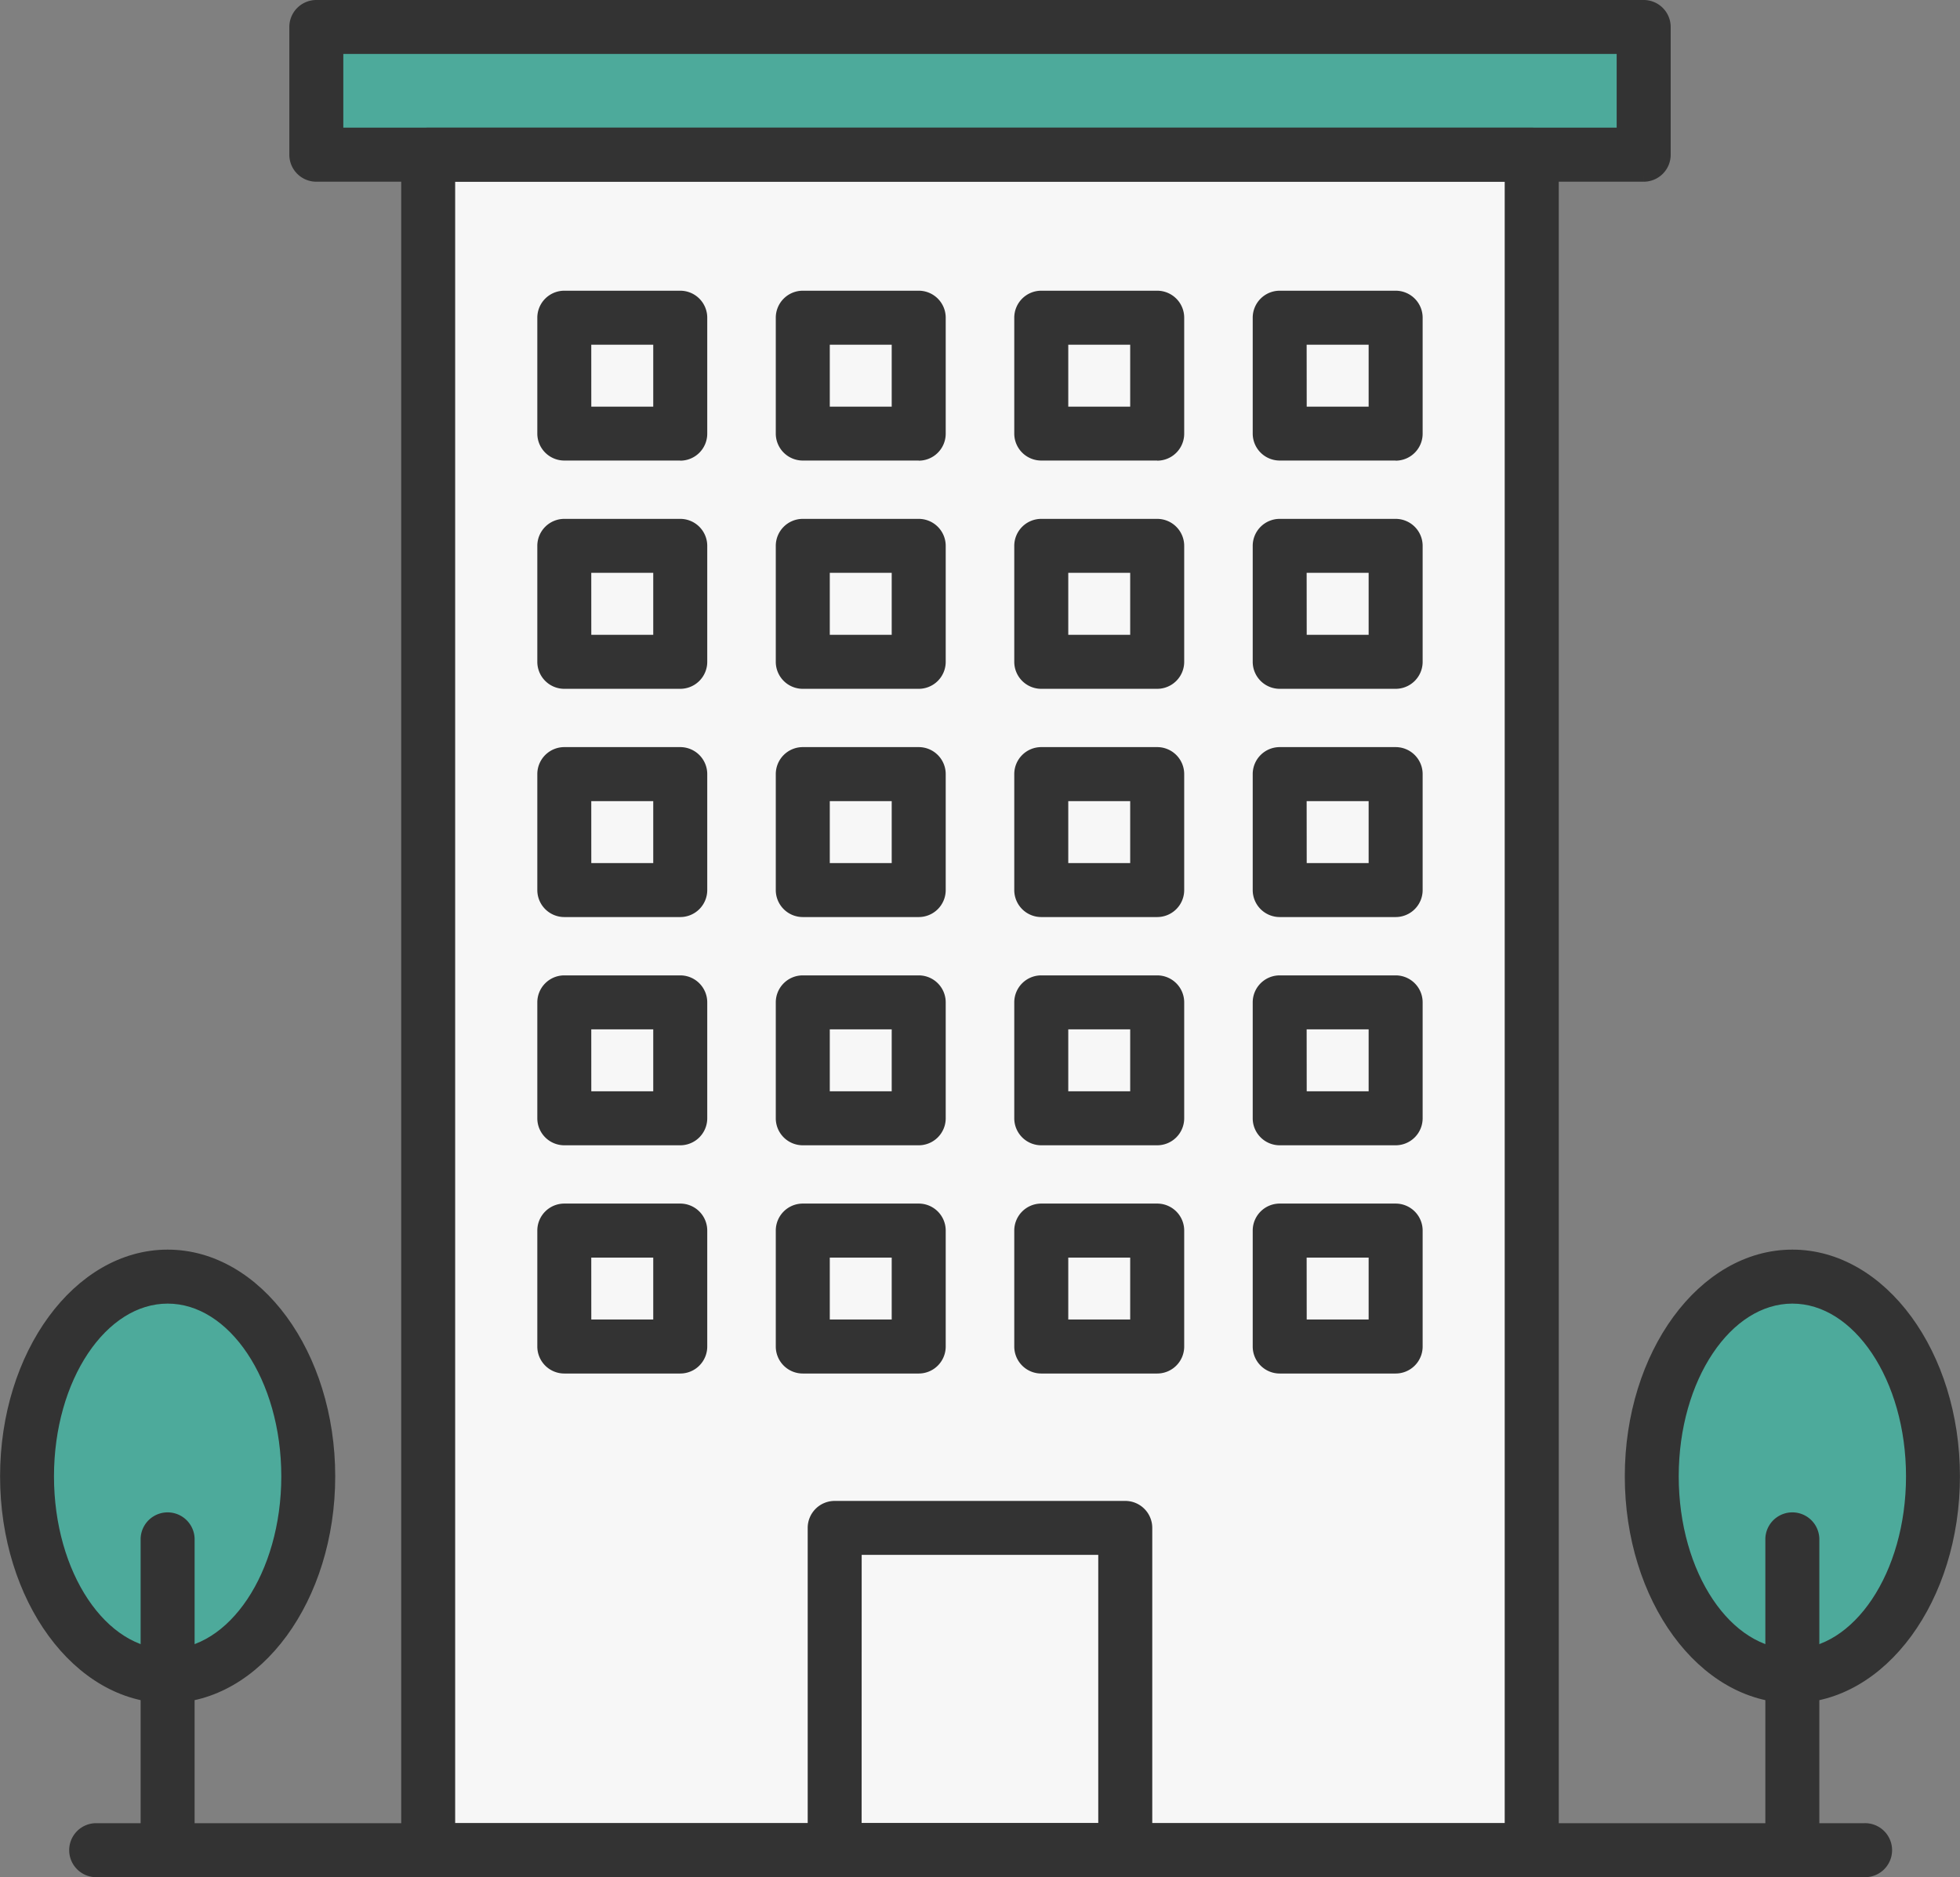
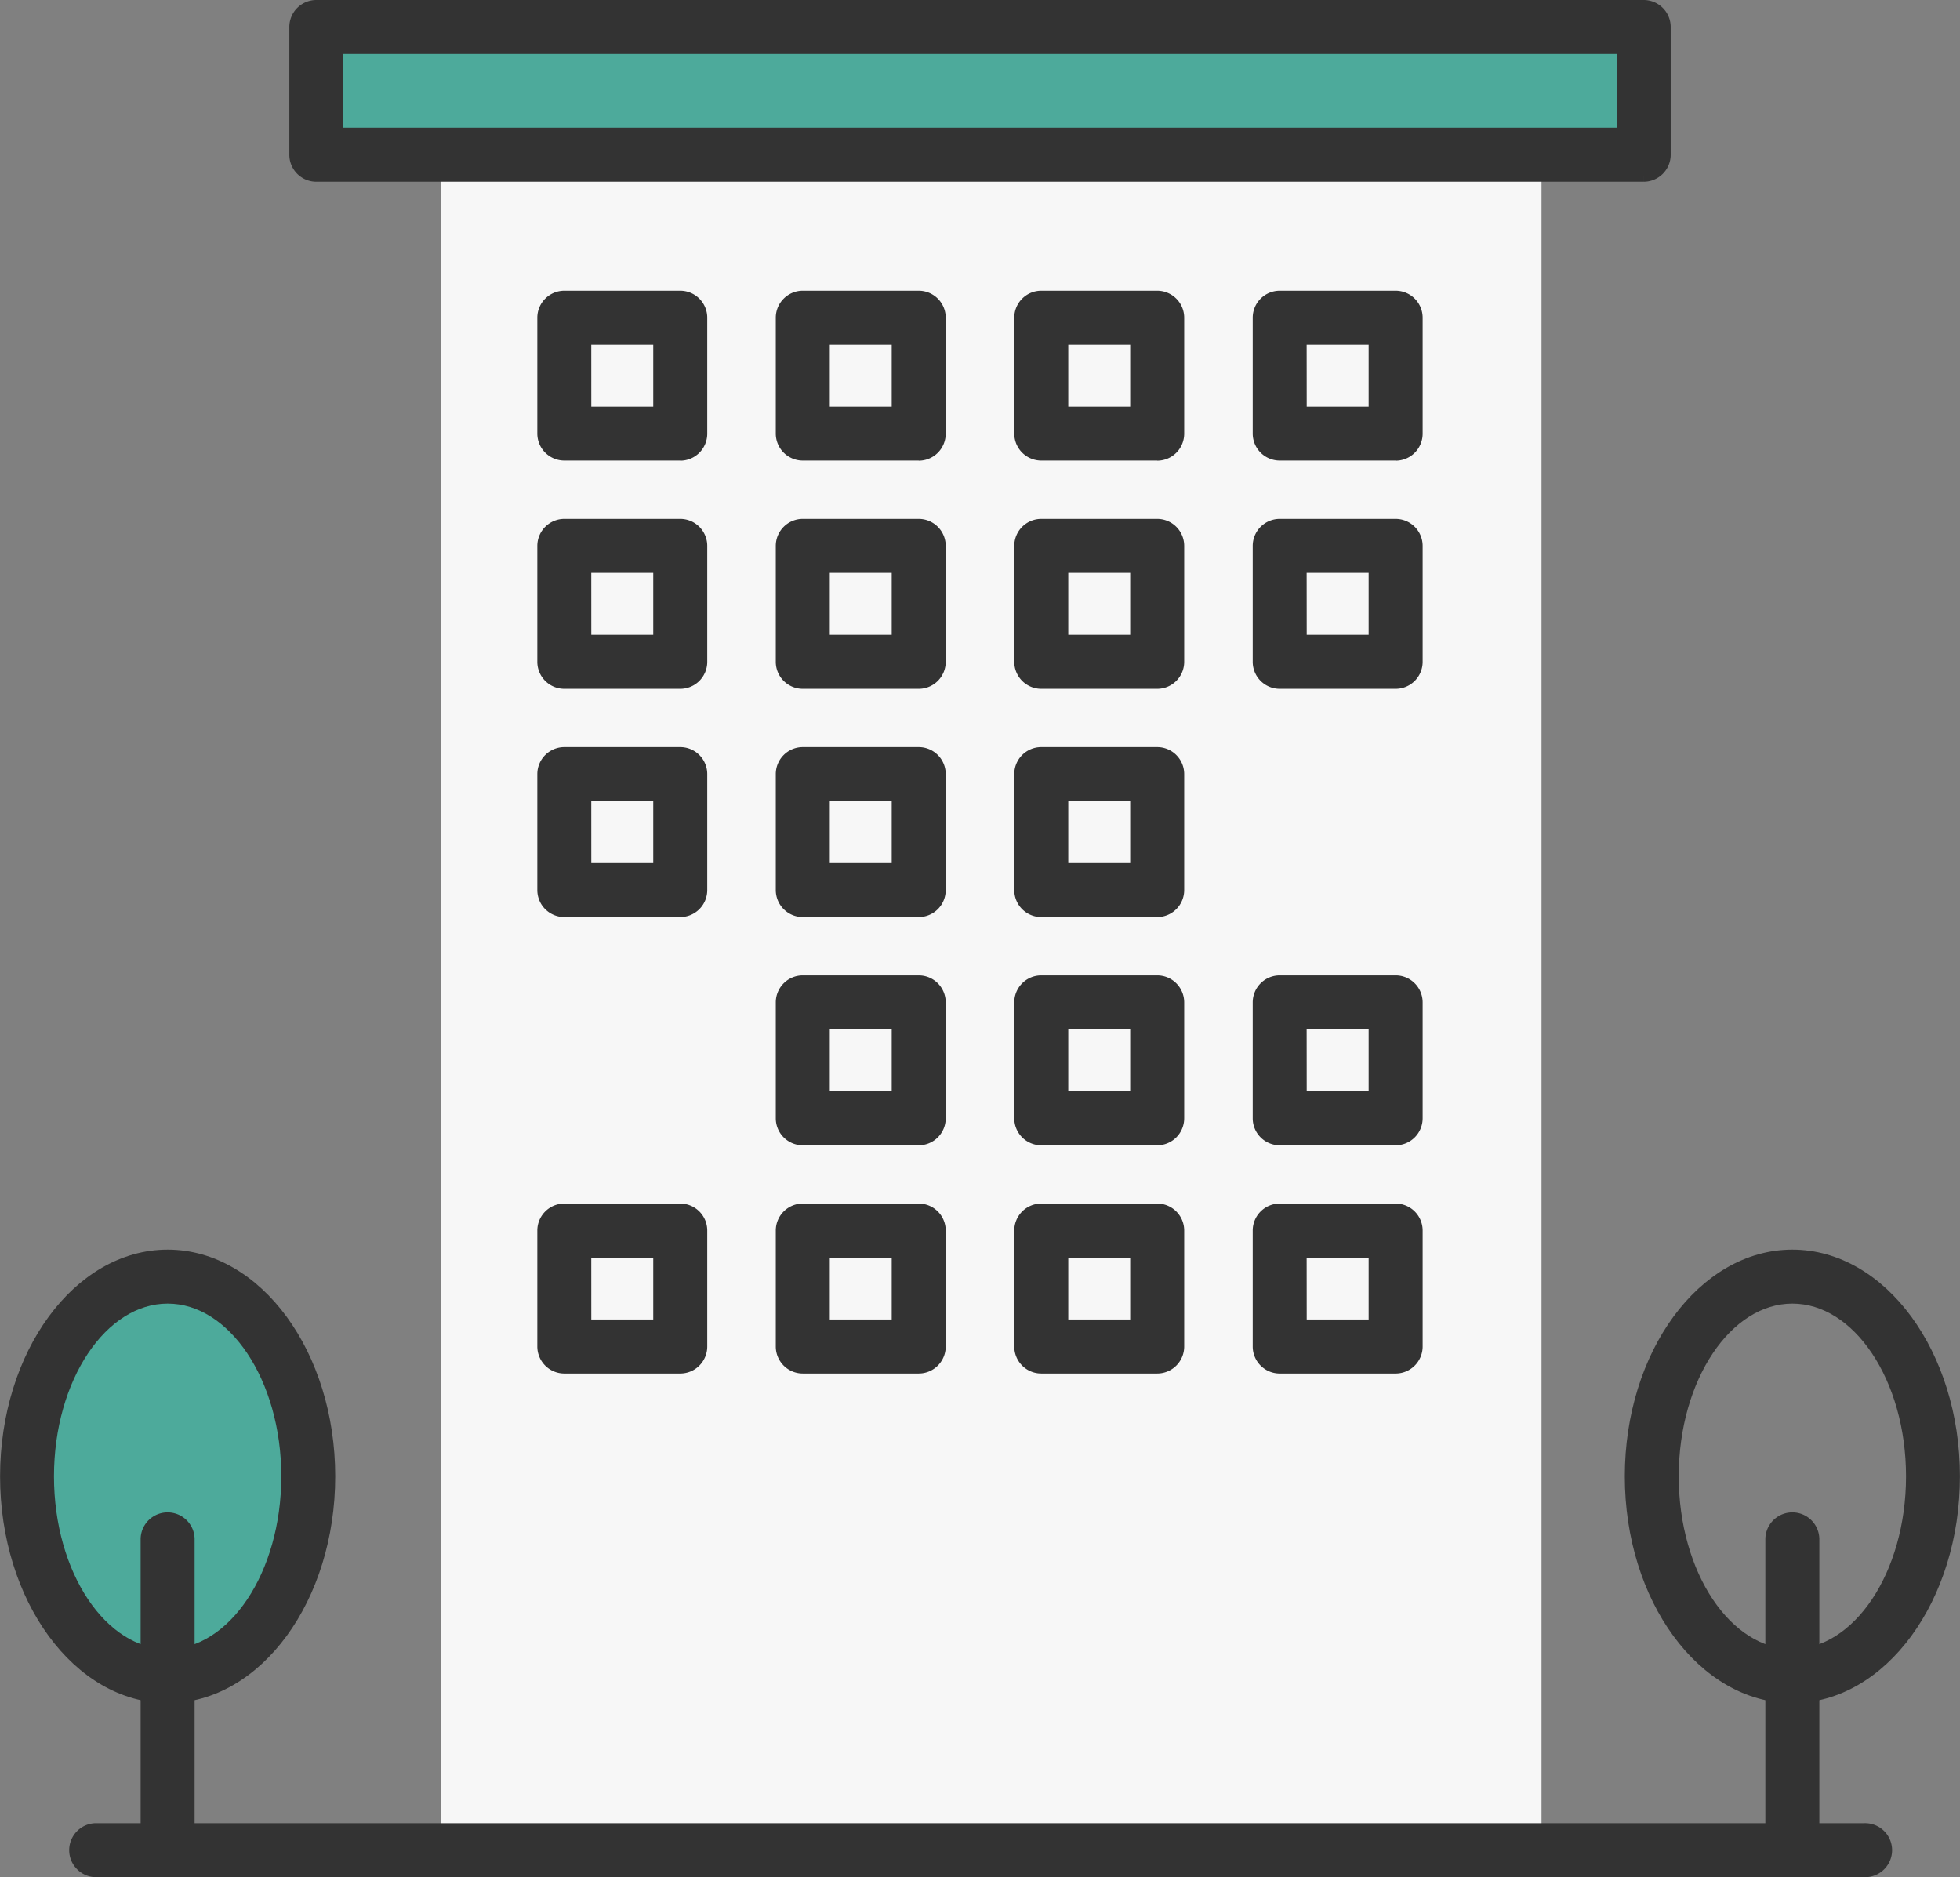
<svg xmlns="http://www.w3.org/2000/svg" width="102.929" height="98.574" viewBox="0 0 102.929 98.574">
  <rect x="0" y="0" width="102.929" height="98.574" fill="#808080" stroke="none" />
  <g id="Group_55242" data-name="Group 55242" transform="translate(0.3 0.3)">
    <rect id="Rectangle_555" data-name="Rectangle 555" width="70.808" height="7.225" transform="translate(15.625 0.443)" fill="#4daa9b" />
    <rect id="Rectangle_556" data-name="Rectangle 556" width="57.802" height="88.149" transform="translate(22.85 7.669)" fill="#f7f7f7" />
    <g id="Group_55239" data-name="Group 55239" transform="translate(0 0)">
      <g id="Group_55236" data-name="Group 55236" transform="translate(0)">
        <ellipse id="Ellipse_50" data-name="Ellipse 50" cx="7.225" cy="10.115" rx="7.225" ry="10.115" transform="translate(1.174 66.916)" fill="#4daa9b" />
-         <ellipse id="Ellipse_51" data-name="Ellipse 51" cx="7.225" cy="10.115" rx="7.225" ry="10.115" transform="translate(86.433 66.916)" fill="#4daa9b" />
        <path id="Path_1369" data-name="Path 1369" d="M613.142,1221.481H520.249a1.118,1.118,0,0,1,0-2.235h92.893a1.118,1.118,0,1,1,0,2.235" transform="translate(-515.531 -1123.507)" fill="#333" stroke="#333" stroke-width="0.6" />
-         <path id="Path_1371" data-name="Path 1371" d="M634.9,1195.072H619.64a1.118,1.118,0,0,1-1.117-1.118V1177.03a1.117,1.117,0,0,1,1.117-1.117H634.9a1.118,1.118,0,0,1,1.118,1.117v16.923a1.118,1.118,0,0,1-1.118,1.118m-14.145-2.236h13.027v-14.688H620.758Z" transform="translate(-576.107 -1097.097)" fill="#333" stroke="#333" stroke-width="0.6" />
        <path id="Path_1372" data-name="Path 1372" d="M619.641,983.039H549.936a1.118,1.118,0,0,1-1.118-1.118v-6.706a1.118,1.118,0,0,1,1.118-1.118h69.706a1.118,1.118,0,0,1,1.118,1.118v6.706a1.118,1.118,0,0,1-1.118,1.118M551.053,980.8h67.47v-4.471h-67.47Z" transform="translate(-533.624 -974.097)" fill="#333" stroke="#333" stroke-width="0.6" />
        <path id="Path_1373" data-name="Path 1373" d="M748.42,1195.628a1.118,1.118,0,0,1-1.118-1.118v-16.022a1.118,1.118,0,0,1,2.235,0v16.022a1.118,1.118,0,0,1-1.118,1.118" transform="translate(-654.595 -1097.986)" fill="#333" stroke="#333" stroke-width="0.6" />
        <path id="Path_1374" data-name="Path 1374" d="M736.894,1165.335c-4.688,0-8.5-5.207-8.5-11.606s3.815-11.606,8.5-11.606,8.5,5.206,8.5,11.606-3.815,11.606-8.5,11.606m0-20.977c-3.456,0-6.268,4.2-6.268,9.37s2.811,9.371,6.268,9.371,6.268-4.2,6.268-9.371-2.812-9.37-6.268-9.37" transform="translate(-643.068 -1076.503)" fill="#333" stroke="#333" stroke-width="0.6" />
        <path id="Path_1375" data-name="Path 1375" d="M529.942,1195.628a1.118,1.118,0,0,1-1.118-1.118v-16.022a1.118,1.118,0,0,1,2.235,0v16.022a1.118,1.118,0,0,1-1.118,1.118" transform="translate(-521.439 -1097.986)" fill="#333" stroke="#333" stroke-width="0.6" />
        <path id="Path_1376" data-name="Path 1376" d="M518.416,1165.335c-4.689,0-8.5-5.207-8.5-11.606s3.814-11.606,8.5-11.606,8.5,5.206,8.5,11.606-3.815,11.606-8.5,11.606m0-20.977c-3.456,0-6.269,4.2-6.269,9.37s2.812,9.371,6.269,9.371,6.268-4.2,6.268-9.371-2.811-9.37-6.268-9.37" transform="translate(-509.912 -1076.503)" fill="#333" stroke="#333" stroke-width="0.6" />
        <path id="Path_1377" data-name="Path 1377" d="M589.373,1021.5h-6.088a1.118,1.118,0,0,1-1.118-1.118V1014.3a1.118,1.118,0,0,1,1.118-1.118h6.088a1.118,1.118,0,0,1,1.118,1.118v6.088a1.118,1.118,0,0,1-1.118,1.118m-4.971-2.235h3.853v-3.852H584.4Z" transform="translate(-553.95 -997.916)" fill="#333" stroke="#333" stroke-width="0.6" />
        <path id="Path_1378" data-name="Path 1378" d="M621.44,1021.5h-6.088a1.118,1.118,0,0,1-1.118-1.118V1014.3a1.118,1.118,0,0,1,1.118-1.118h6.088a1.117,1.117,0,0,1,1.118,1.118v6.088a1.118,1.118,0,0,1-1.118,1.118m-4.97-2.235h3.852v-3.852H616.47Z" transform="translate(-573.494 -997.916)" fill="#333" stroke="#333" stroke-width="0.6" />
        <path id="Path_1379" data-name="Path 1379" d="M653.508,1021.5h-6.088a1.118,1.118,0,0,1-1.118-1.118V1014.3a1.117,1.117,0,0,1,1.118-1.118h6.088a1.118,1.118,0,0,1,1.118,1.118v6.088a1.118,1.118,0,0,1-1.118,1.118m-4.97-2.235h3.852v-3.852h-3.852Z" transform="translate(-593.038 -997.916)" fill="#333" stroke="#333" stroke-width="0.6" />
        <path id="Path_1380" data-name="Path 1380" d="M685.574,1021.5h-6.088a1.118,1.118,0,0,1-1.118-1.118V1014.3a1.118,1.118,0,0,1,1.118-1.118h6.088a1.117,1.117,0,0,1,1.118,1.118v6.088a1.118,1.118,0,0,1-1.118,1.118m-4.97-2.235h3.852v-3.852H680.6Z" transform="translate(-612.582 -997.916)" fill="#333" stroke="#333" stroke-width="0.6" />
        <path id="Path_1381" data-name="Path 1381" d="M589.373,1052.19h-6.088a1.118,1.118,0,0,1-1.118-1.118v-6.088a1.118,1.118,0,0,1,1.118-1.118h6.088a1.118,1.118,0,0,1,1.118,1.118v6.088a1.118,1.118,0,0,1-1.118,1.118m-4.971-2.236h3.853V1046.1H584.4Z" transform="translate(-553.95 -1016.619)" fill="#333" stroke="#333" stroke-width="0.6" />
        <path id="Path_1382" data-name="Path 1382" d="M621.44,1052.19h-6.088a1.118,1.118,0,0,1-1.118-1.118v-6.088a1.118,1.118,0,0,1,1.118-1.118h6.088a1.118,1.118,0,0,1,1.118,1.118v6.088a1.118,1.118,0,0,1-1.118,1.118m-4.97-2.236h3.852V1046.1H616.47Z" transform="translate(-573.494 -1016.619)" fill="#333" stroke="#333" stroke-width="0.6" />
        <path id="Path_1383" data-name="Path 1383" d="M653.508,1052.19h-6.088a1.118,1.118,0,0,1-1.118-1.118v-6.088a1.118,1.118,0,0,1,1.118-1.118h6.088a1.118,1.118,0,0,1,1.118,1.118v6.088a1.118,1.118,0,0,1-1.118,1.118m-4.97-2.236h3.852V1046.1h-3.852Z" transform="translate(-593.038 -1016.619)" fill="#333" stroke="#333" stroke-width="0.6" />
        <path id="Path_1384" data-name="Path 1384" d="M685.574,1052.19h-6.088a1.118,1.118,0,0,1-1.118-1.118v-6.088a1.118,1.118,0,0,1,1.118-1.118h6.088a1.118,1.118,0,0,1,1.118,1.118v6.088a1.118,1.118,0,0,1-1.118,1.118m-4.97-2.236h3.852V1046.1H680.6Z" transform="translate(-612.582 -1016.619)" fill="#333" stroke="#333" stroke-width="0.6" />
        <path id="Path_1385" data-name="Path 1385" d="M589.373,1082.879h-6.088a1.118,1.118,0,0,1-1.118-1.118v-6.088a1.118,1.118,0,0,1,1.118-1.118h6.088a1.118,1.118,0,0,1,1.118,1.118v6.088a1.118,1.118,0,0,1-1.118,1.118m-4.971-2.235h3.853v-3.852H584.4Z" transform="translate(-553.95 -1035.323)" fill="#333" stroke="#333" stroke-width="0.6" />
        <path id="Path_1386" data-name="Path 1386" d="M621.44,1082.879h-6.088a1.118,1.118,0,0,1-1.118-1.118v-6.088a1.118,1.118,0,0,1,1.118-1.118h6.088a1.118,1.118,0,0,1,1.118,1.118v6.088a1.117,1.117,0,0,1-1.118,1.118m-4.97-2.235h3.852v-3.852H616.47Z" transform="translate(-573.494 -1035.323)" fill="#333" stroke="#333" stroke-width="0.6" />
        <path id="Path_1387" data-name="Path 1387" d="M653.508,1082.879h-6.088a1.117,1.117,0,0,1-1.118-1.118v-6.088a1.118,1.118,0,0,1,1.118-1.118h6.088a1.118,1.118,0,0,1,1.118,1.118v6.088a1.118,1.118,0,0,1-1.118,1.118m-4.97-2.235h3.852v-3.852h-3.852Z" transform="translate(-593.038 -1035.323)" fill="#333" stroke="#333" stroke-width="0.6" />
-         <path id="Path_1388" data-name="Path 1388" d="M685.574,1082.879h-6.088a1.118,1.118,0,0,1-1.118-1.118v-6.088a1.118,1.118,0,0,1,1.118-1.118h6.088a1.118,1.118,0,0,1,1.118,1.118v6.088a1.117,1.117,0,0,1-1.118,1.118m-4.97-2.235h3.852v-3.852H680.6Z" transform="translate(-612.582 -1035.323)" fill="#333" stroke="#333" stroke-width="0.6" />
-         <path id="Path_1389" data-name="Path 1389" d="M589.373,1113.569h-6.088a1.118,1.118,0,0,1-1.118-1.117v-6.088a1.118,1.118,0,0,1,1.118-1.117h6.088a1.118,1.118,0,0,1,1.118,1.117v6.088a1.118,1.118,0,0,1-1.118,1.117m-4.971-2.235h3.853v-3.852H584.4Z" transform="translate(-553.95 -1054.028)" fill="#333" stroke="#333" stroke-width="0.6" />
        <path id="Path_1390" data-name="Path 1390" d="M621.44,1113.569h-6.088a1.118,1.118,0,0,1-1.118-1.117v-6.088a1.118,1.118,0,0,1,1.118-1.117h6.088a1.117,1.117,0,0,1,1.118,1.117v6.088a1.118,1.118,0,0,1-1.118,1.117m-4.97-2.235h3.852v-3.852H616.47Z" transform="translate(-573.494 -1054.028)" fill="#333" stroke="#333" stroke-width="0.6" />
        <path id="Path_1391" data-name="Path 1391" d="M653.508,1113.569h-6.088a1.118,1.118,0,0,1-1.118-1.117v-6.088a1.117,1.117,0,0,1,1.118-1.117h6.088a1.118,1.118,0,0,1,1.118,1.117v6.088a1.118,1.118,0,0,1-1.118,1.117m-4.97-2.235h3.852v-3.852h-3.852Z" transform="translate(-593.038 -1054.028)" fill="#333" stroke="#333" stroke-width="0.6" />
        <path id="Path_1392" data-name="Path 1392" d="M685.574,1113.569h-6.088a1.118,1.118,0,0,1-1.118-1.117v-6.088a1.118,1.118,0,0,1,1.118-1.117h6.088a1.117,1.117,0,0,1,1.118,1.117v6.088a1.118,1.118,0,0,1-1.118,1.117m-4.97-2.235h3.852v-3.852H680.6Z" transform="translate(-612.582 -1054.028)" fill="#333" stroke="#333" stroke-width="0.6" />
        <path id="Path_1393" data-name="Path 1393" d="M589.373,1144.258h-6.088a1.118,1.118,0,0,1-1.118-1.118v-6.088a1.118,1.118,0,0,1,1.118-1.118h6.088a1.118,1.118,0,0,1,1.118,1.118v6.088a1.118,1.118,0,0,1-1.118,1.118m-4.971-2.236h3.853v-3.852H584.4Z" transform="translate(-553.95 -1072.732)" fill="#333" stroke="#333" stroke-width="0.6" />
        <path id="Path_1394" data-name="Path 1394" d="M621.44,1144.258h-6.088a1.118,1.118,0,0,1-1.118-1.118v-6.088a1.118,1.118,0,0,1,1.118-1.118h6.088a1.118,1.118,0,0,1,1.118,1.118v6.088a1.118,1.118,0,0,1-1.118,1.118m-4.97-2.236h3.852v-3.852H616.47Z" transform="translate(-573.494 -1072.732)" fill="#333" stroke="#333" stroke-width="0.6" />
        <path id="Path_1395" data-name="Path 1395" d="M653.508,1144.258h-6.088a1.118,1.118,0,0,1-1.118-1.118v-6.088a1.118,1.118,0,0,1,1.118-1.118h6.088a1.118,1.118,0,0,1,1.118,1.118v6.088a1.118,1.118,0,0,1-1.118,1.118m-4.97-2.236h3.852v-3.852h-3.852Z" transform="translate(-593.038 -1072.732)" fill="#333" stroke="#333" stroke-width="0.6" />
        <path id="Path_1396" data-name="Path 1396" d="M685.574,1144.258h-6.088a1.118,1.118,0,0,1-1.118-1.118v-6.088a1.118,1.118,0,0,1,1.118-1.118h6.088a1.118,1.118,0,0,1,1.118,1.118v6.088a1.118,1.118,0,0,1-1.118,1.118m-4.97-2.236h3.852v-3.852H680.6Z" transform="translate(-612.582 -1072.732)" fill="#333" stroke="#333" stroke-width="0.6" />
-         <path id="Path_1428" data-name="Path 1428" d="M622.936,1082.537H564.985a1.118,1.118,0,0,1-1.118-1.118V992.387a1.117,1.117,0,0,1,1.118-1.118h57.952a1.118,1.118,0,0,1,1.118,1.118v89.033a1.118,1.118,0,0,1-1.118,1.118M566.1,1080.3h55.716V993.5H566.1Z" transform="translate(-542.797 -984.563)" fill="#333" stroke="#333" stroke-width="0.6" />
      </g>
    </g>
  </g>
</svg>